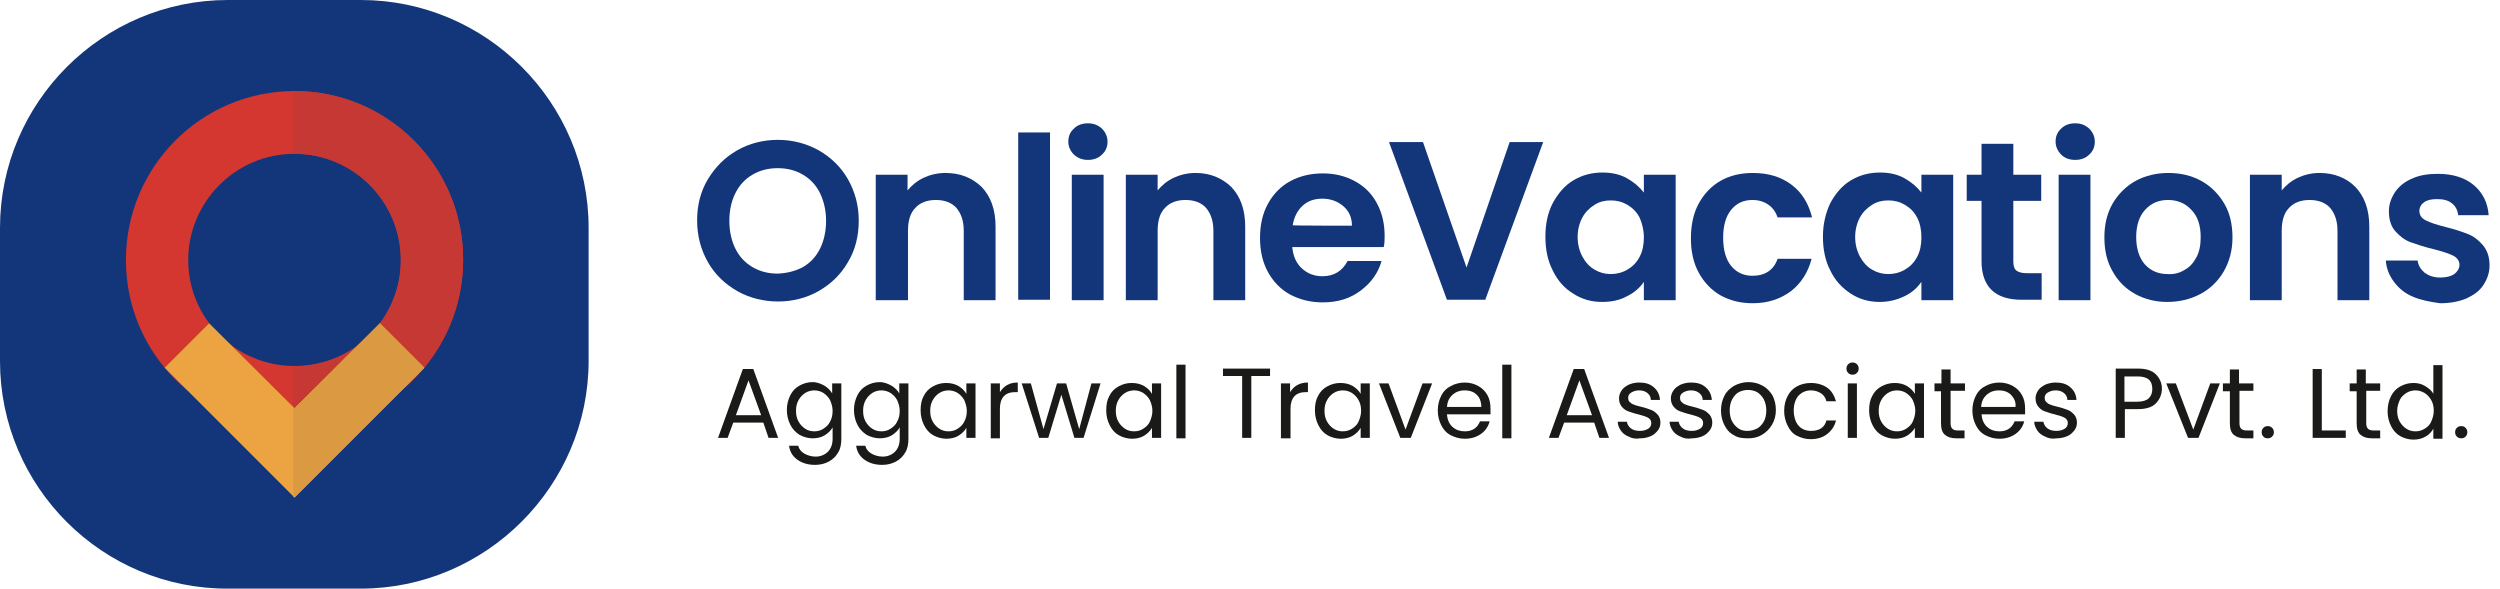
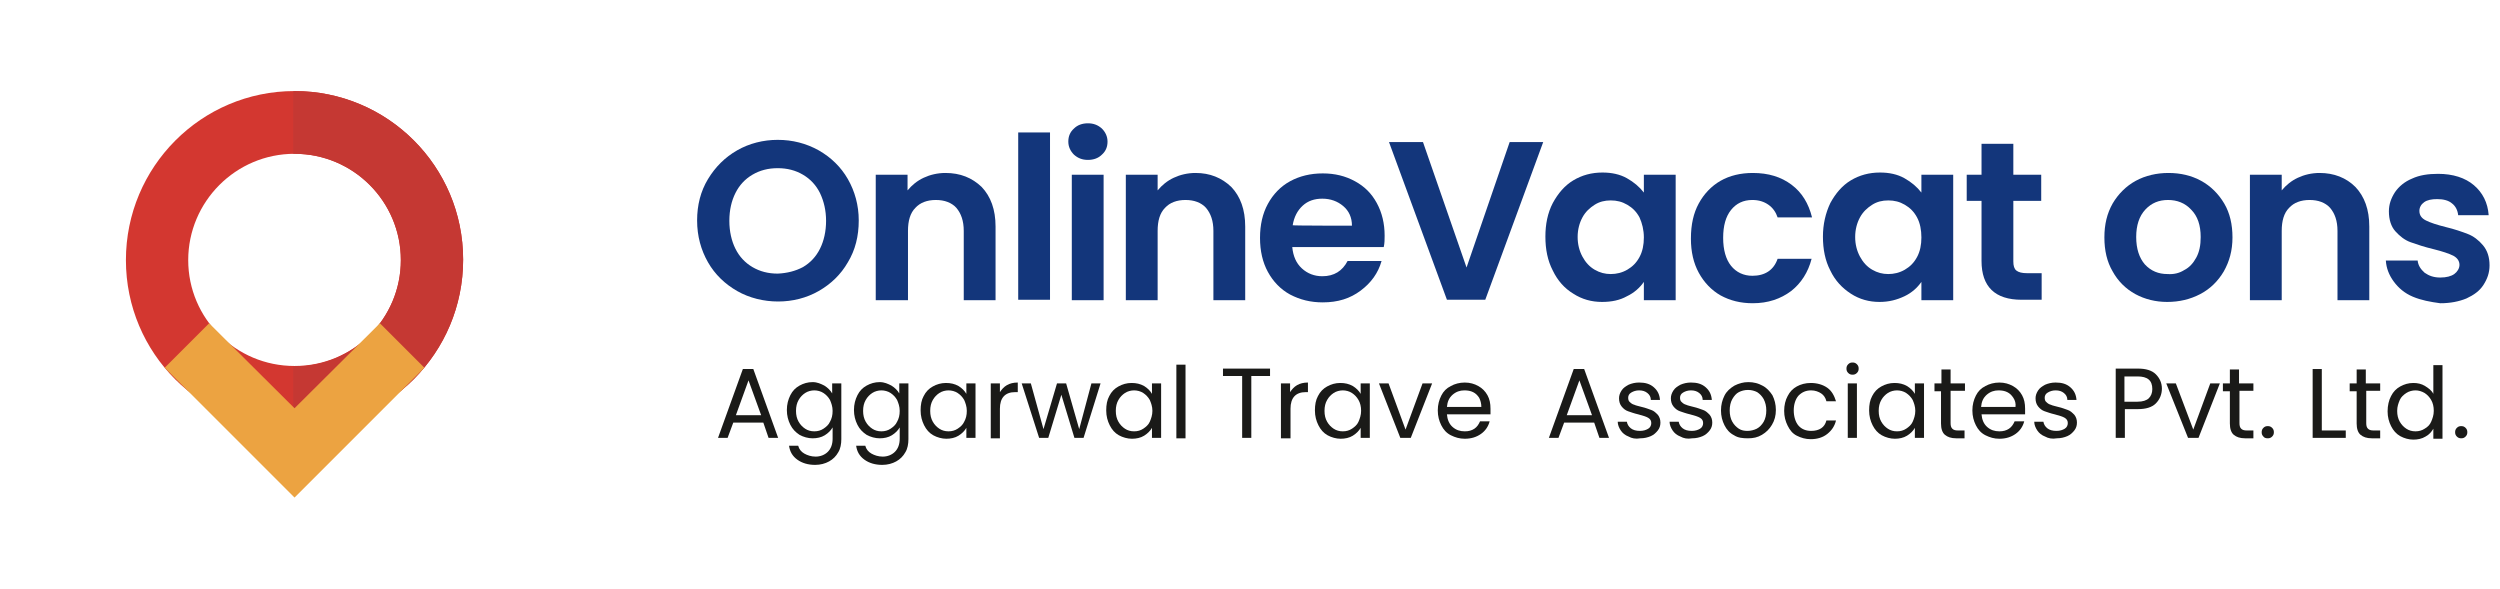
<svg xmlns="http://www.w3.org/2000/svg" version="1.1" id="Layer_2_00000093149667247870934840000007981341058999444637_" x="0px" y="0px" viewBox="0 0 573.8 135.2" style="enable-background:new 0 0 573.8 135.2;" xml:space="preserve">
  <style type="text/css">
	.st0{fill-rule:evenodd;clip-rule:evenodd;fill:#13367B;}
	.st1{fill-rule:evenodd;clip-rule:evenodd;fill:#D33730;}
	.st2{fill-rule:evenodd;clip-rule:evenodd;fill:#C53833;}
	.st3{fill-rule:evenodd;clip-rule:evenodd;fill:#ECA341;}
	.st4{fill-rule:evenodd;clip-rule:evenodd;fill:#DB9A41;}
	.st5{enable-background:new    ;}
	.st6{fill:#13367B;}
	.st7{fill:#1A1A18;}
</style>
  <g id="Layer_1-2">
-     <path class="st0" d="M52.3,0h30.5c28.8,0,52.3,23.5,52.3,52.3v30.5c0,28.8-23.6,52.3-52.3,52.3H52.3C23.5,135.2,0,111.7,0,82.9   V52.3C0,23.5,23.5,0,52.3,0" />
    <path class="st1" d="M67.6,35.3C81.1,35.3,92,46.2,92,59.7S81.1,84,67.6,84S43.2,73.1,43.2,59.7S54.1,35.3,67.6,35.3 M67.6,20.9   c21.4,0,38.7,17.3,38.7,38.7S89,98.4,67.6,98.4S28.9,81.1,28.9,59.7S46.2,20.9,67.6,20.9z" />
    <path class="st2" d="M67.6,20.9c21.4,0,38.7,17.3,38.7,38.7S89,98.4,67.6,98.4c-0.1,0-0.2,0-0.3,0V84.1c0.1,0,0.2,0,0.3,0   C81.1,84.1,92,73.1,92,59.7S81.1,35.3,67.6,35.3c-0.1,0-0.2,0-0.3,0V21C67.4,21,67.5,21,67.6,20.9" />
    <polygon class="st3" points="97.4,84.4 67.6,114.2 37.8,84.4 48,74.2 67.6,93.7 87.2,74.2  " />
-     <polygon class="st4" points="97.4,84.4 67.6,114.2 67.3,114 67.3,93.5 67.6,93.7 87.2,74.2  " />
    <g class="st5">
      <path class="st6" d="M169.2,66.8c-2.8-1.6-5.1-3.8-6.7-6.6s-2.5-6-2.5-9.6c0-3.5,0.8-6.7,2.5-9.5c1.7-2.8,3.9-5,6.7-6.6    c2.8-1.6,6-2.4,9.3-2.4c3.4,0,6.5,0.8,9.4,2.4c2.8,1.6,5.1,3.8,6.7,6.6c1.6,2.8,2.5,6,2.5,9.5c0,3.6-0.8,6.8-2.5,9.6    c-1.6,2.8-3.9,5-6.7,6.6c-2.8,1.6-6,2.4-9.3,2.4S172,68.4,169.2,66.8z M184.3,61.3c1.7-1,3-2.4,3.9-4.2c0.9-1.8,1.4-4,1.4-6.4    c0-2.4-0.5-4.5-1.4-6.4c-0.9-1.8-2.2-3.2-3.9-4.2s-3.6-1.5-5.8-1.5c-2.2,0-4.1,0.5-5.8,1.5c-1.7,1-3,2.4-3.9,4.2    c-0.9,1.8-1.4,3.9-1.4,6.4c0,2.4,0.5,4.6,1.4,6.4c0.9,1.8,2.2,3.2,3.9,4.2c1.7,1,3.6,1.5,5.8,1.5    C180.7,62.7,182.6,62.2,184.3,61.3z" />
    </g>
    <g class="st5">
      <path class="st6" d="M225.3,42.9c2.1,2.2,3.2,5.2,3.2,9.1v16.9h-7.3V53c0-2.3-0.6-4-1.7-5.3c-1.1-1.2-2.7-1.8-4.7-1.8    c-2,0-3.6,0.6-4.7,1.8c-1.2,1.2-1.7,3-1.7,5.3v15.9H201V40.1h7.3v3.6c1-1.2,2.2-2.2,3.7-2.9c1.5-0.7,3.2-1.1,5-1.1    C220.4,39.7,223.1,40.8,225.3,42.9z" />
    </g>
    <g class="st5">
      <path class="st6" d="M241,30.4v38.4h-7.3V30.4H241z" />
    </g>
    <g class="st5">
      <path class="st6" d="M246.5,35.5c-0.8-0.8-1.3-1.8-1.3-3s0.4-2.2,1.3-3c0.8-0.8,1.9-1.2,3.2-1.2s2.3,0.4,3.2,1.2    c0.8,0.8,1.3,1.8,1.3,3s-0.4,2.2-1.3,3c-0.8,0.8-1.9,1.2-3.2,1.2S247.4,36.3,246.5,35.5z M253.3,40.1v28.8h-7.3V40.1H253.3z" />
    </g>
    <g class="st5">
      <path class="st6" d="M282.6,42.9c2.1,2.2,3.2,5.2,3.2,9.1v16.9h-7.3V53c0-2.3-0.6-4-1.7-5.3c-1.1-1.2-2.7-1.8-4.7-1.8    c-2,0-3.6,0.6-4.7,1.8c-1.2,1.2-1.7,3-1.7,5.3v15.9h-7.3V40.1h7.3v3.6c1-1.2,2.2-2.2,3.7-2.9c1.5-0.7,3.2-1.1,5-1.1    C277.7,39.7,280.4,40.8,282.6,42.9z" />
    </g>
    <path class="st6" d="M317.6,56.7h-21c0.2,2.1,0.9,3.7,2.2,4.9s2.9,1.8,4.7,1.8c2.7,0,4.6-1.2,5.8-3.5h7.8c-0.8,2.8-2.4,5-4.8,6.8   c-2.4,1.8-5.2,2.7-8.7,2.7c-2.8,0-5.2-0.6-7.5-1.8c-2.2-1.2-3.9-3-5.1-5.2s-1.8-4.8-1.8-7.8s0.6-5.6,1.8-7.8c1.2-2.2,2.9-4,5.1-5.2   s4.7-1.8,7.5-1.8s5.2,0.6,7.4,1.8c2.2,1.2,3.8,2.8,5,5c1.2,2.2,1.8,4.7,1.8,7.5C317.8,54.9,317.8,55.8,317.6,56.7L317.6,56.7z    M310.3,51.8c0-1.9-0.7-3.4-2-4.5c-1.3-1.1-2.9-1.7-4.8-1.7c-1.8,0-3.3,0.5-4.5,1.6c-1.2,1.1-2,2.6-2.3,4.5   C296.6,51.8,310.3,51.8,310.3,51.8z" />
    <path class="st6" d="M354.2,32.6l-13.3,36.2h-8.8l-13.3-36.2h7.8l10,28.8l9.9-28.8L354.2,32.6L354.2,32.6z" />
    <g class="st5">
      <path class="st6" d="M356.4,46.6c1.2-2.2,2.7-4,4.7-5.2c2-1.2,4.2-1.8,6.7-1.8c2.1,0,4,0.4,5.6,1.3c1.6,0.9,2.9,2,3.9,3.3v-4.1    h7.3v28.8h-7.3v-4.2c-0.9,1.3-2.2,2.5-3.9,3.3c-1.6,0.9-3.5,1.3-5.7,1.3c-2.4,0-4.6-0.6-6.6-1.9c-2-1.2-3.6-3-4.7-5.3    c-1.2-2.3-1.7-4.9-1.7-7.8C354.7,51.5,355.2,48.9,356.4,46.6z M376.3,49.9c-0.7-1.3-1.6-2.2-2.8-2.9s-2.4-1-3.8-1s-2.6,0.3-3.7,1    c-1.1,0.7-2.1,1.6-2.8,2.9c-0.7,1.3-1.1,2.8-1.1,4.5s0.4,3.2,1.1,4.5c0.7,1.3,1.6,2.3,2.8,3c1.2,0.7,2.4,1,3.7,1    c1.3,0,2.6-0.3,3.8-1s2.1-1.6,2.8-2.9c0.7-1.3,1-2.8,1-4.5S376.9,51.2,376.3,49.9z" />
    </g>
    <g class="st5">
      <path class="st6" d="M389.9,46.7c1.2-2.2,2.9-4,5-5.2c2.1-1.2,4.6-1.8,7.4-1.8c3.6,0,6.5,0.9,8.9,2.7s3.9,4.3,4.7,7.5H408    c-0.4-1.2-1.1-2.2-2.1-2.9s-2.2-1.1-3.7-1.1c-2.1,0-3.7,0.8-4.9,2.3c-1.2,1.5-1.8,3.6-1.8,6.4c0,2.7,0.6,4.9,1.8,6.4    c1.2,1.5,2.9,2.3,4.9,2.3c2.9,0,4.9-1.3,5.8-3.9h7.8c-0.8,3.1-2.4,5.6-4.7,7.4c-2.4,1.8-5.3,2.8-8.8,2.8c-2.8,0-5.2-0.6-7.4-1.8    c-2.1-1.2-3.8-3-5-5.2c-1.2-2.2-1.8-4.8-1.8-7.8C388.1,51.5,388.7,48.9,389.9,46.7z" />
    </g>
    <g class="st5">
      <path class="st6" d="M420.1,46.6c1.2-2.2,2.7-4,4.7-5.2c2-1.2,4.2-1.8,6.7-1.8c2.1,0,4,0.4,5.6,1.3c1.6,0.9,2.9,2,3.9,3.3v-4.1    h7.3v28.8H441v-4.2c-0.9,1.3-2.2,2.5-3.9,3.3s-3.5,1.3-5.7,1.3c-2.4,0-4.6-0.6-6.6-1.9s-3.6-3-4.7-5.3c-1.2-2.3-1.7-4.9-1.7-7.8    C418.4,51.5,419,48.9,420.1,46.6z M440,49.9c-0.7-1.3-1.6-2.2-2.8-2.9c-1.2-0.7-2.4-1-3.8-1s-2.6,0.3-3.7,1    c-1.1,0.7-2.1,1.6-2.8,2.9s-1.1,2.8-1.1,4.5s0.4,3.2,1.1,4.5s1.6,2.3,2.8,3c1.2,0.7,2.4,1,3.7,1c1.3,0,2.6-0.3,3.8-1    c1.2-0.7,2.1-1.6,2.8-2.9c0.7-1.3,1-2.8,1-4.5S440.7,51.2,440,49.9z" />
    </g>
    <g class="st5">
      <path class="st6" d="M462.1,46.1V60c0,1,0.2,1.7,0.7,2.1c0.5,0.4,1.3,0.6,2.4,0.6h3.4v6.1H464c-6.1,0-9.2-3-9.2-8.9V46.1h-3.4v-6    h3.4V33h7.3v7.1h6.4v6H462.1z" />
    </g>
    <g class="st5">
-       <path class="st6" d="M473.1,35.5c-0.8-0.8-1.3-1.8-1.3-3s0.4-2.2,1.3-3c0.8-0.8,1.9-1.2,3.2-1.2c1.3,0,2.3,0.4,3.2,1.2    c0.8,0.8,1.3,1.8,1.3,3s-0.4,2.2-1.3,3c-0.8,0.8-1.9,1.2-3.2,1.2C475,36.7,473.9,36.3,473.1,35.5z M479.8,40.1v28.8h-7.3V40.1    H479.8z" />
-     </g>
+       </g>
    <g class="st5">
      <path class="st6" d="M490.1,67.5c-2.2-1.2-4-3-5.2-5.2c-1.3-2.2-1.9-4.8-1.9-7.8s0.6-5.5,1.9-7.8c1.3-2.2,3.1-4,5.3-5.2    c2.2-1.2,4.8-1.8,7.5-1.8c2.8,0,5.3,0.6,7.5,1.8c2.2,1.2,4,3,5.3,5.2c1.3,2.2,1.9,4.8,1.9,7.8s-0.7,5.5-2,7.8    c-1.3,2.2-3.1,4-5.4,5.2c-2.3,1.2-4.8,1.8-7.6,1.8C494.8,69.3,492.3,68.7,490.1,67.5z M501.3,62c1.2-0.6,2.1-1.6,2.8-2.9    c0.7-1.3,1-2.8,1-4.7c0-2.7-0.7-4.8-2.2-6.3c-1.4-1.5-3.2-2.2-5.3-2.2s-3.8,0.7-5.2,2.2c-1.4,1.5-2.1,3.6-2.1,6.3    c0,2.7,0.7,4.8,2,6.3c1.4,1.5,3.1,2.2,5.2,2.2C498.9,63,500.2,62.7,501.3,62z" />
    </g>
    <g class="st5">
      <path class="st6" d="M540.6,42.9c2.1,2.2,3.2,5.2,3.2,9.1v16.9h-7.3V53c0-2.3-0.6-4-1.7-5.3c-1.1-1.2-2.7-1.8-4.7-1.8    c-2,0-3.6,0.6-4.7,1.8c-1.2,1.2-1.7,3-1.7,5.3v15.9h-7.3V40.1h7.3v3.6c1-1.2,2.2-2.2,3.7-2.9c1.5-0.7,3.2-1.1,5-1.1    C535.7,39.7,538.5,40.8,540.6,42.9z" />
    </g>
    <g class="st5">
      <path class="st6" d="M553.8,68.1c-1.9-0.8-3.3-2-4.4-3.5c-1.1-1.5-1.7-3.1-1.8-4.8h7.3c0.1,1.1,0.7,2,1.6,2.8    c1,0.7,2.1,1.1,3.6,1.1c1.4,0,2.5-0.3,3.2-0.8s1.2-1.3,1.2-2.1c0-0.9-0.5-1.6-1.4-2.1c-1-0.5-2.5-1-4.5-1.5    c-2.1-0.5-3.9-1.1-5.3-1.6s-2.5-1.4-3.5-2.5s-1.5-2.7-1.5-4.6c0-1.6,0.5-3,1.4-4.4c0.9-1.3,2.2-2.4,3.9-3.1c1.7-0.8,3.7-1.1,6-1.1    c3.4,0,6.2,0.9,8.2,2.6c2,1.7,3.2,4,3.4,6.9h-7c-0.1-1.1-0.6-2.1-1.4-2.7c-0.8-0.7-2-1-3.4-1c-1.3,0-2.3,0.2-3,0.7s-1.1,1.2-1.1,2    c0,1,0.5,1.7,1.5,2.2c1,0.5,2.5,1,4.5,1.5c2.1,0.5,3.8,1.1,5.1,1.6s2.5,1.4,3.5,2.6c1,1.2,1.5,2.7,1.5,4.6c0,1.7-0.5,3.1-1.4,4.5    s-2.2,2.3-3.9,3.1c-1.7,0.7-3.7,1.1-6,1.1C557.8,69.3,555.7,68.9,553.8,68.1z" />
    </g>
    <g>
      <path class="st7" d="M175.2,97h-6.9l-1.3,3.5h-2.2l5.7-15.8h2.4l5.7,15.8h-2.2L175.2,97L175.2,97z M174.7,95.3l-2.9-8l-2.9,8    L174.7,95.3L174.7,95.3z" />
      <path class="st7" d="M189.2,88.5c0.8,0.5,1.4,1.1,1.8,1.8V88h2.1v12.8c0,1.1-0.2,2.2-0.7,3c-0.5,0.9-1.2,1.6-2.1,2.1    s-2,0.8-3.2,0.8c-1.6,0-3-0.4-4.1-1.2c-1.1-0.8-1.7-1.8-1.9-3.2h2.1c0.2,0.8,0.7,1.4,1.4,1.8s1.6,0.7,2.6,0.7    c1.1,0,2.1-0.4,2.8-1.1c0.7-0.7,1.1-1.7,1.1-3v-2.6c-0.4,0.7-1,1.3-1.8,1.8c-0.8,0.5-1.8,0.7-2.8,0.7s-2.1-0.3-3-0.8    c-0.9-0.6-1.6-1.3-2.1-2.3c-0.5-1-0.8-2.1-0.8-3.4s0.3-2.4,0.8-3.4c0.5-1,1.2-1.7,2.1-2.2c0.9-0.5,1.9-0.8,3-0.8    S188.4,88.1,189.2,88.5L189.2,88.5z M190.5,91.8c-0.4-0.7-0.9-1.2-1.5-1.6c-0.6-0.4-1.4-0.6-2.1-0.6s-1.5,0.2-2.1,0.6    s-1.1,0.9-1.5,1.6s-0.6,1.5-0.6,2.5s0.2,1.8,0.6,2.5s0.9,1.2,1.5,1.6s1.3,0.6,2.1,0.6s1.5-0.2,2.1-0.6c0.6-0.4,1.2-0.9,1.5-1.6    c0.4-0.7,0.6-1.5,0.6-2.5S190.8,92.5,190.5,91.8L190.5,91.8z" />
      <path class="st7" d="M204.6,88.5c0.8,0.5,1.4,1.1,1.8,1.8V88h2.1v12.8c0,1.1-0.2,2.2-0.7,3c-0.5,0.9-1.2,1.6-2.1,2.1    s-2,0.8-3.2,0.8c-1.6,0-3-0.4-4.1-1.2c-1.1-0.8-1.7-1.8-1.9-3.2h2.1c0.2,0.8,0.7,1.4,1.4,1.8s1.6,0.7,2.6,0.7    c1.1,0,2.1-0.4,2.8-1.1c0.7-0.7,1.1-1.7,1.1-3v-2.6c-0.4,0.7-1,1.3-1.8,1.8c-0.8,0.5-1.8,0.7-2.8,0.7s-2.1-0.3-3-0.8    c-0.9-0.6-1.6-1.3-2.1-2.3c-0.5-1-0.8-2.1-0.8-3.4s0.3-2.4,0.8-3.4c0.5-1,1.2-1.7,2.1-2.2c0.9-0.5,1.9-0.8,3-0.8    S203.8,88.1,204.6,88.5L204.6,88.5z M205.9,91.8c-0.4-0.7-0.9-1.2-1.5-1.6c-0.6-0.4-1.4-0.6-2.1-0.6s-1.5,0.2-2.1,0.6    s-1.1,0.9-1.5,1.6s-0.6,1.5-0.6,2.5s0.2,1.8,0.6,2.5s0.9,1.2,1.5,1.6s1.3,0.6,2.1,0.6s1.5-0.2,2.1-0.6c0.6-0.4,1.2-0.9,1.5-1.6    c0.4-0.7,0.6-1.5,0.6-2.5S206.2,92.5,205.9,91.8L205.9,91.8z" />
      <path class="st7" d="M212,90.9c0.5-1,1.2-1.7,2.1-2.2c0.9-0.5,1.9-0.8,3-0.8s2,0.2,2.9,0.7c0.8,0.5,1.4,1.1,1.8,1.8V88h2.1v12.5    h-2.1v-2.3c-0.4,0.7-1,1.3-1.8,1.8c-0.8,0.5-1.8,0.7-2.8,0.7s-2.1-0.3-3-0.8s-1.6-1.3-2.1-2.3c-0.5-1-0.8-2.1-0.8-3.4    S211.5,91.8,212,90.9L212,90.9z M221.3,91.8c-0.4-0.7-0.9-1.2-1.5-1.6c-0.6-0.4-1.4-0.6-2.1-0.6s-1.5,0.2-2.1,0.6    s-1.1,0.9-1.5,1.6s-0.6,1.5-0.6,2.5s0.2,1.8,0.6,2.5s0.9,1.2,1.5,1.6s1.3,0.6,2.1,0.6s1.5-0.2,2.1-0.6c0.6-0.4,1.2-0.9,1.5-1.6    c0.4-0.7,0.6-1.5,0.6-2.5S221.6,92.5,221.3,91.8L221.3,91.8z" />
      <path class="st7" d="M231.1,88.4c0.7-0.4,1.5-0.6,2.5-0.6V90H233c-2.3,0-3.5,1.3-3.5,3.8v6.8h-2.1V88h2.1v2    C229.9,89.4,230.4,88.8,231.1,88.4L231.1,88.4z" />
      <path class="st7" d="M252.6,88l-3.9,12.5h-2.1l-3-9.9l-3,9.9h-2.1L234.5,88h2.1l2.9,10.5l3.1-10.5h2.1l3,10.5l2.8-10.5L252.6,88    L252.6,88z" />
      <path class="st7" d="M254.6,90.9c0.5-1,1.2-1.7,2.1-2.2c0.9-0.5,1.9-0.8,3-0.8s2,0.2,2.9,0.7c0.8,0.5,1.4,1.1,1.8,1.8V88h2.1v12.5    h-2.1v-2.3c-0.4,0.7-1,1.3-1.8,1.8c-0.8,0.5-1.8,0.7-2.8,0.7s-2.1-0.3-3-0.8s-1.6-1.3-2.1-2.3c-0.5-1-0.8-2.1-0.8-3.4    S254.1,91.8,254.6,90.9L254.6,90.9z M263.9,91.8c-0.4-0.7-0.9-1.2-1.5-1.6c-0.6-0.4-1.4-0.6-2.1-0.6s-1.5,0.2-2.1,0.6    s-1.1,0.9-1.5,1.6s-0.6,1.5-0.6,2.5s0.2,1.8,0.6,2.5s0.9,1.2,1.5,1.6c0.6,0.4,1.3,0.6,2.1,0.6s1.5-0.2,2.1-0.6    c0.6-0.4,1.2-0.9,1.5-1.6s0.6-1.5,0.6-2.5S264.2,92.5,263.9,91.8L263.9,91.8z" />
      <path class="st7" d="M272.1,83.7v16.9H270V83.7H272.1z" />
      <path class="st7" d="M291.5,84.6v1.7h-4.3v14.2h-2.1V86.3h-4.4v-1.7H291.5L291.5,84.6z" />
      <path class="st7" d="M297.7,88.4c0.7-0.4,1.5-0.6,2.5-0.6V90h-0.5c-2.3,0-3.5,1.3-3.5,3.8v6.8H294V88h2.1v2    C296.5,89.4,297,88.8,297.7,88.4L297.7,88.4z" />
      <path class="st7" d="M302.5,90.9c0.5-1,1.2-1.7,2.1-2.2s1.9-0.8,3-0.8s2,0.2,2.9,0.7c0.8,0.5,1.4,1.1,1.8,1.8V88h2.1v12.5h-2.1    v-2.3c-0.4,0.7-1,1.3-1.8,1.8c-0.8,0.5-1.8,0.7-2.8,0.7s-2.1-0.3-3-0.8s-1.6-1.3-2.1-2.3c-0.5-1-0.8-2.1-0.8-3.4    S302,91.8,302.5,90.9L302.5,90.9z M311.8,91.8c-0.4-0.7-0.9-1.2-1.5-1.6c-0.6-0.4-1.4-0.6-2.1-0.6s-1.5,0.2-2.1,0.6    c-0.6,0.4-1.1,0.9-1.5,1.6s-0.6,1.5-0.6,2.5s0.2,1.8,0.6,2.5s0.9,1.2,1.5,1.6c0.6,0.4,1.3,0.6,2.1,0.6s1.5-0.2,2.1-0.6    c0.6-0.4,1.2-0.9,1.5-1.6s0.6-1.5,0.6-2.5S312.2,92.5,311.8,91.8L311.8,91.8z" />
      <path class="st7" d="M322.6,98.6l3.9-10.6h2.2l-4.9,12.5h-2.4L316.5,88h2.2L322.6,98.6z" />
      <path class="st7" d="M342.1,95.1h-10c0.1,1.2,0.5,2.2,1.3,2.9c0.8,0.7,1.7,1,2.8,1c0.9,0,1.6-0.2,2.2-0.6c0.6-0.4,1-1,1.3-1.7h2.2    c-0.3,1.2-1,2.2-2,2.9s-2.2,1.1-3.7,1.1c-1.2,0-2.2-0.3-3.2-0.8s-1.7-1.3-2.2-2.3s-0.8-2.1-0.8-3.4s0.3-2.4,0.8-3.4    c0.5-1,1.2-1.7,2.2-2.2c0.9-0.5,2-0.8,3.2-0.8s2.2,0.3,3.1,0.8c0.9,0.5,1.6,1.2,2.1,2.1c0.5,0.9,0.7,1.9,0.7,3.1    C342.1,94.2,342.1,94.6,342.1,95.1L342.1,95.1z M339.5,91.3c-0.4-0.6-0.8-1-1.4-1.3c-0.6-0.3-1.3-0.4-2-0.4c-1,0-1.9,0.3-2.7,1    s-1.2,1.6-1.3,2.8h7.9C340,92.6,339.8,91.9,339.5,91.3L339.5,91.3z" />
-       <path class="st7" d="M346.9,83.7v16.9h-2.1V83.7H346.9z" />
      <path class="st7" d="M365.9,97H359l-1.3,3.5h-2.2l5.7-15.8h2.4l5.7,15.8h-2.2L365.9,97L365.9,97z M365.4,95.3l-2.9-8l-2.9,8    C359.6,95.3,365.4,95.3,365.4,95.3z" />
      <path class="st7" d="M373.8,100.2c-0.8-0.3-1.4-0.8-1.8-1.4c-0.4-0.6-0.7-1.3-0.7-2h2.1c0.1,0.6,0.4,1.1,0.9,1.5s1.2,0.6,2.1,0.6    c0.8,0,1.4-0.2,1.9-0.5s0.7-0.8,0.7-1.3s-0.2-0.9-0.7-1.2c-0.5-0.3-1.2-0.5-2.3-0.8c-0.9-0.2-1.7-0.5-2.3-0.7s-1.1-0.6-1.5-1.1    s-0.6-1.1-0.6-1.9c0-0.6,0.2-1.2,0.6-1.8s0.9-0.9,1.6-1.3c0.7-0.3,1.5-0.5,2.4-0.5c1.4,0,2.5,0.3,3.4,1.1s1.3,1.7,1.4,2.9h-2.1    c0-0.7-0.3-1.2-0.8-1.6s-1.1-0.6-1.9-0.6c-0.7,0-1.3,0.2-1.8,0.5s-0.7,0.7-0.7,1.2c0,0.4,0.1,0.8,0.4,1c0.3,0.3,0.6,0.5,1,0.6    c0.4,0.2,1,0.3,1.7,0.5c0.9,0.2,1.6,0.5,2.2,0.7s1,0.6,1.5,1.1c0.4,0.5,0.6,1.1,0.6,1.8c0,0.7-0.2,1.3-0.6,1.8s-0.9,1-1.6,1.3    c-0.7,0.3-1.5,0.5-2.4,0.5C375.4,100.8,374.5,100.6,373.8,100.2L373.8,100.2z" />
      <path class="st7" d="M385.7,100.2c-0.8-0.3-1.4-0.8-1.8-1.4c-0.4-0.6-0.7-1.3-0.7-2h2.1c0.1,0.6,0.4,1.1,0.9,1.5s1.2,0.6,2.1,0.6    c0.8,0,1.4-0.2,1.9-0.5s0.7-0.8,0.7-1.3s-0.2-0.9-0.7-1.2c-0.5-0.3-1.2-0.5-2.3-0.8c-0.9-0.2-1.7-0.5-2.3-0.7s-1.1-0.6-1.5-1.1    s-0.6-1.1-0.6-1.9c0-0.6,0.2-1.2,0.6-1.8s0.9-0.9,1.6-1.3c0.7-0.3,1.5-0.5,2.4-0.5c1.4,0,2.5,0.3,3.4,1.1s1.3,1.7,1.4,2.9h-2.1    c0-0.7-0.3-1.2-0.8-1.6s-1.1-0.6-1.9-0.6c-0.7,0-1.3,0.2-1.8,0.5s-0.7,0.7-0.7,1.2c0,0.4,0.1,0.8,0.4,1c0.3,0.3,0.6,0.5,1,0.6    c0.4,0.2,1,0.3,1.7,0.5c0.9,0.2,1.6,0.5,2.2,0.7s1,0.6,1.5,1.1c0.4,0.5,0.6,1.1,0.6,1.8c0,0.7-0.2,1.3-0.6,1.8s-0.9,1-1.6,1.3    c-0.7,0.3-1.5,0.5-2.4,0.5C387.3,100.8,386.4,100.6,385.7,100.2L385.7,100.2z" />
      <path class="st7" d="M398,99.9c-1-0.5-1.7-1.3-2.2-2.3c-0.5-1-0.8-2.1-0.8-3.4s0.3-2.4,0.8-3.4c0.5-1,1.3-1.7,2.3-2.3    c1-0.5,2-0.8,3.2-0.8s2.3,0.3,3.2,0.8c1,0.5,1.7,1.3,2.3,2.2c0.5,1,0.8,2.1,0.8,3.4s-0.3,2.4-0.9,3.4c-0.6,1-1.3,1.7-2.3,2.3    s-2,0.8-3.2,0.8S398.9,100.5,398,99.9L398,99.9z M403.2,98.4c0.6-0.3,1.2-0.9,1.6-1.6s0.6-1.6,0.6-2.6s-0.2-1.8-0.6-2.6    c-0.4-0.7-0.9-1.2-1.5-1.6c-0.6-0.3-1.3-0.5-2.1-0.5s-1.5,0.2-2.1,0.5c-0.6,0.3-1.1,0.9-1.5,1.6c-0.4,0.7-0.6,1.6-0.6,2.6    s0.2,1.9,0.6,2.6c0.4,0.7,0.9,1.2,1.5,1.6s1.3,0.5,2,0.5S402.6,98.7,403.2,98.4L403.2,98.4z" />
      <path class="st7" d="M410.3,90.9c0.5-1,1.2-1.7,2.1-2.2c0.9-0.5,2-0.8,3.2-0.8c1.5,0,2.8,0.4,3.8,1.1c1,0.7,1.6,1.8,2,3.1h-2.2    c-0.2-0.8-0.6-1.4-1.2-1.8c-0.6-0.4-1.4-0.7-2.3-0.7c-1.2,0-2.1,0.4-2.9,1.2c-0.7,0.8-1.1,2-1.1,3.4s0.4,2.7,1.1,3.5    s1.7,1.2,2.9,1.2c0.9,0,1.7-0.2,2.3-0.6s1-1,1.2-1.8h2.2c-0.3,1.3-1,2.3-2,3.1c-1,0.8-2.3,1.2-3.8,1.2c-1.2,0-2.2-0.3-3.2-0.8    s-1.6-1.3-2.1-2.3c-0.5-1-0.8-2.1-0.8-3.4S409.8,91.8,410.3,90.9z" />
      <path class="st7" d="M424.2,85.6c-0.3-0.3-0.4-0.6-0.4-1s0.1-0.7,0.4-1s0.6-0.4,1-0.4s0.7,0.1,1,0.4s0.4,0.6,0.4,1s-0.1,0.7-0.4,1    s-0.6,0.4-1,0.4S424.5,85.9,424.2,85.6z M426.2,88v12.5h-2.1V88H426.2z" />
      <path class="st7" d="M429.7,90.9c0.5-1,1.2-1.7,2.1-2.2s1.9-0.8,3-0.8s2,0.2,2.9,0.7c0.8,0.5,1.4,1.1,1.8,1.8V88h2.1v12.5h-2.1    v-2.3c-0.4,0.7-1,1.3-1.8,1.8c-0.8,0.5-1.8,0.7-2.8,0.7s-2.1-0.3-3-0.8s-1.6-1.3-2.1-2.3c-0.5-1-0.8-2.1-0.8-3.4    S429.2,91.8,429.7,90.9L429.7,90.9z M439,91.8c-0.4-0.7-0.9-1.2-1.5-1.6c-0.6-0.4-1.4-0.6-2.1-0.6s-1.5,0.2-2.1,0.6    c-0.6,0.4-1.1,0.9-1.5,1.6s-0.6,1.5-0.6,2.5s0.2,1.8,0.6,2.5s0.9,1.2,1.5,1.6c0.6,0.4,1.3,0.6,2.1,0.6s1.5-0.2,2.1-0.6    c0.6-0.4,1.2-0.9,1.5-1.6s0.6-1.5,0.6-2.5S439.3,92.5,439,91.8L439,91.8z" />
      <path class="st7" d="M447.7,89.7v7.4c0,0.6,0.1,1,0.4,1.3s0.7,0.4,1.3,0.4h1.5v1.8h-1.9c-1.2,0-2-0.3-2.6-0.8    c-0.6-0.5-0.9-1.4-0.9-2.6v-7.4H444V88h1.6v-3.2h2.1V88h3.3v1.7L447.7,89.7L447.7,89.7z" />
      <path class="st7" d="M464.8,95.1h-10c0.1,1.2,0.5,2.2,1.3,2.9c0.8,0.7,1.7,1,2.8,1c0.9,0,1.6-0.2,2.2-0.6c0.6-0.4,1-1,1.3-1.7h2.2    c-0.3,1.2-1,2.2-2,2.9s-2.2,1.1-3.7,1.1c-1.2,0-2.2-0.3-3.2-0.8s-1.7-1.3-2.2-2.3s-0.8-2.1-0.8-3.4s0.3-2.4,0.8-3.4    c0.5-1,1.2-1.7,2.2-2.2c0.9-0.5,2-0.8,3.2-0.8s2.2,0.3,3.1,0.8c0.9,0.5,1.6,1.2,2.1,2.1c0.5,0.9,0.7,1.9,0.7,3.1    C464.8,94.2,464.8,94.6,464.8,95.1L464.8,95.1z M462.1,91.3c-0.4-0.6-0.8-1-1.4-1.3c-0.6-0.3-1.3-0.4-2-0.4c-1,0-1.9,0.3-2.7,1    s-1.2,1.6-1.3,2.8h7.9C462.7,92.6,462.5,91.9,462.1,91.3L462.1,91.3z" />
      <path class="st7" d="M469.4,100.2c-0.8-0.3-1.4-0.8-1.8-1.4c-0.4-0.6-0.7-1.3-0.7-2h2.1c0.1,0.6,0.4,1.1,0.9,1.5s1.2,0.6,2.1,0.6    c0.8,0,1.4-0.2,1.9-0.5s0.7-0.8,0.7-1.3s-0.2-0.9-0.7-1.2c-0.5-0.3-1.2-0.5-2.3-0.8c-0.9-0.2-1.7-0.5-2.3-0.7s-1.1-0.6-1.5-1.1    s-0.6-1.1-0.6-1.9c0-0.6,0.2-1.2,0.6-1.8s0.9-0.9,1.6-1.3c0.7-0.3,1.5-0.5,2.4-0.5c1.4,0,2.5,0.3,3.4,1.1s1.3,1.7,1.4,2.9h-2.1    c0-0.7-0.3-1.2-0.8-1.6s-1.1-0.6-1.9-0.6c-0.7,0-1.3,0.2-1.8,0.5s-0.7,0.7-0.7,1.2c0,0.4,0.1,0.8,0.4,1c0.3,0.3,0.6,0.5,1,0.6    c0.4,0.2,1,0.3,1.7,0.5c0.9,0.2,1.6,0.5,2.2,0.7s1,0.6,1.5,1.1c0.4,0.5,0.6,1.1,0.6,1.8c0,0.7-0.2,1.3-0.6,1.8s-0.9,1-1.6,1.3    c-0.7,0.3-1.5,0.5-2.4,0.5C471,100.8,470.1,100.6,469.4,100.2L469.4,100.2z" />
      <path class="st7" d="M494.8,92.6c-0.9,0.9-2.3,1.3-4.1,1.3h-3v6.6h-2.1V84.6h5.1c1.8,0,3.2,0.4,4.1,1.3s1.4,2,1.4,3.3    S495.7,91.7,494.8,92.6z M493.2,91.4c0.5-0.5,0.8-1.2,0.8-2.1c0-2-1.1-2.9-3.4-2.9h-3v5.8h3C491.8,92.2,492.7,91.9,493.2,91.4z" />
      <path class="st7" d="M503.4,98.6l3.9-10.6h2.2l-4.9,12.5h-2.4L497.2,88h2.2L503.4,98.6z" />
      <path class="st7" d="M514,89.7v7.4c0,0.6,0.1,1,0.4,1.3s0.7,0.4,1.3,0.4h1.5v1.8h-1.9c-1.2,0-2-0.3-2.6-0.8    c-0.6-0.5-0.9-1.4-0.9-2.6v-7.4h-1.6V88h1.6v-3.2h2.1V88h3.3v1.7L514,89.7L514,89.7z" />
      <path class="st7" d="M519.5,100.2c-0.3-0.3-0.4-0.6-0.4-1s0.1-0.7,0.4-1s0.6-0.4,1-0.4s0.7,0.1,1,0.4s0.4,0.6,0.4,1    s-0.1,0.7-0.4,1s-0.6,0.4-1,0.4S519.7,100.5,519.5,100.2z" />
      <path class="st7" d="M532.8,98.8h5.6v1.7h-7.6V84.7h2.1V98.8L532.8,98.8z" />
      <path class="st7" d="M543.1,89.7v7.4c0,0.6,0.1,1,0.4,1.3s0.7,0.4,1.3,0.4h1.5v1.8h-1.9c-1.2,0-2-0.3-2.6-0.8    c-0.6-0.5-0.9-1.4-0.9-2.6v-7.4h-1.6V88h1.6v-3.2h2.1V88h3.3v1.7L543.1,89.7L543.1,89.7z" />
      <path class="st7" d="M548.8,90.9c0.5-1,1.2-1.7,2.1-2.2s1.9-0.8,3-0.8c1,0,1.9,0.2,2.7,0.7s1.5,1,1.9,1.8v-6.6h2.1v16.9h-2.1v-2.3    c-0.4,0.7-1,1.4-1.8,1.8c-0.8,0.5-1.8,0.7-2.8,0.7s-2.1-0.3-3-0.8s-1.6-1.3-2.1-2.3c-0.5-1-0.8-2.1-0.8-3.4S548.3,91.8,548.8,90.9    L548.8,90.9z M558,91.8c-0.4-0.7-0.9-1.2-1.5-1.6c-0.7-0.4-1.4-0.6-2.1-0.6s-1.5,0.2-2.1,0.6c-0.6,0.4-1.2,0.9-1.5,1.6    s-0.6,1.5-0.6,2.5s0.2,1.8,0.6,2.5s0.9,1.2,1.5,1.6s1.3,0.6,2.1,0.6s1.5-0.2,2.1-0.6c0.7-0.4,1.2-0.9,1.5-1.6s0.6-1.5,0.6-2.5    S558.4,92.5,558,91.8L558,91.8z" />
      <path class="st7" d="M563.9,100.2c-0.3-0.3-0.4-0.6-0.4-1s0.1-0.7,0.4-1s0.6-0.4,1-0.4s0.7,0.1,1,0.4s0.4,0.6,0.4,1    s-0.1,0.7-0.4,1s-0.6,0.4-1,0.4S564.2,100.5,563.9,100.2z" />
    </g>
  </g>
</svg>